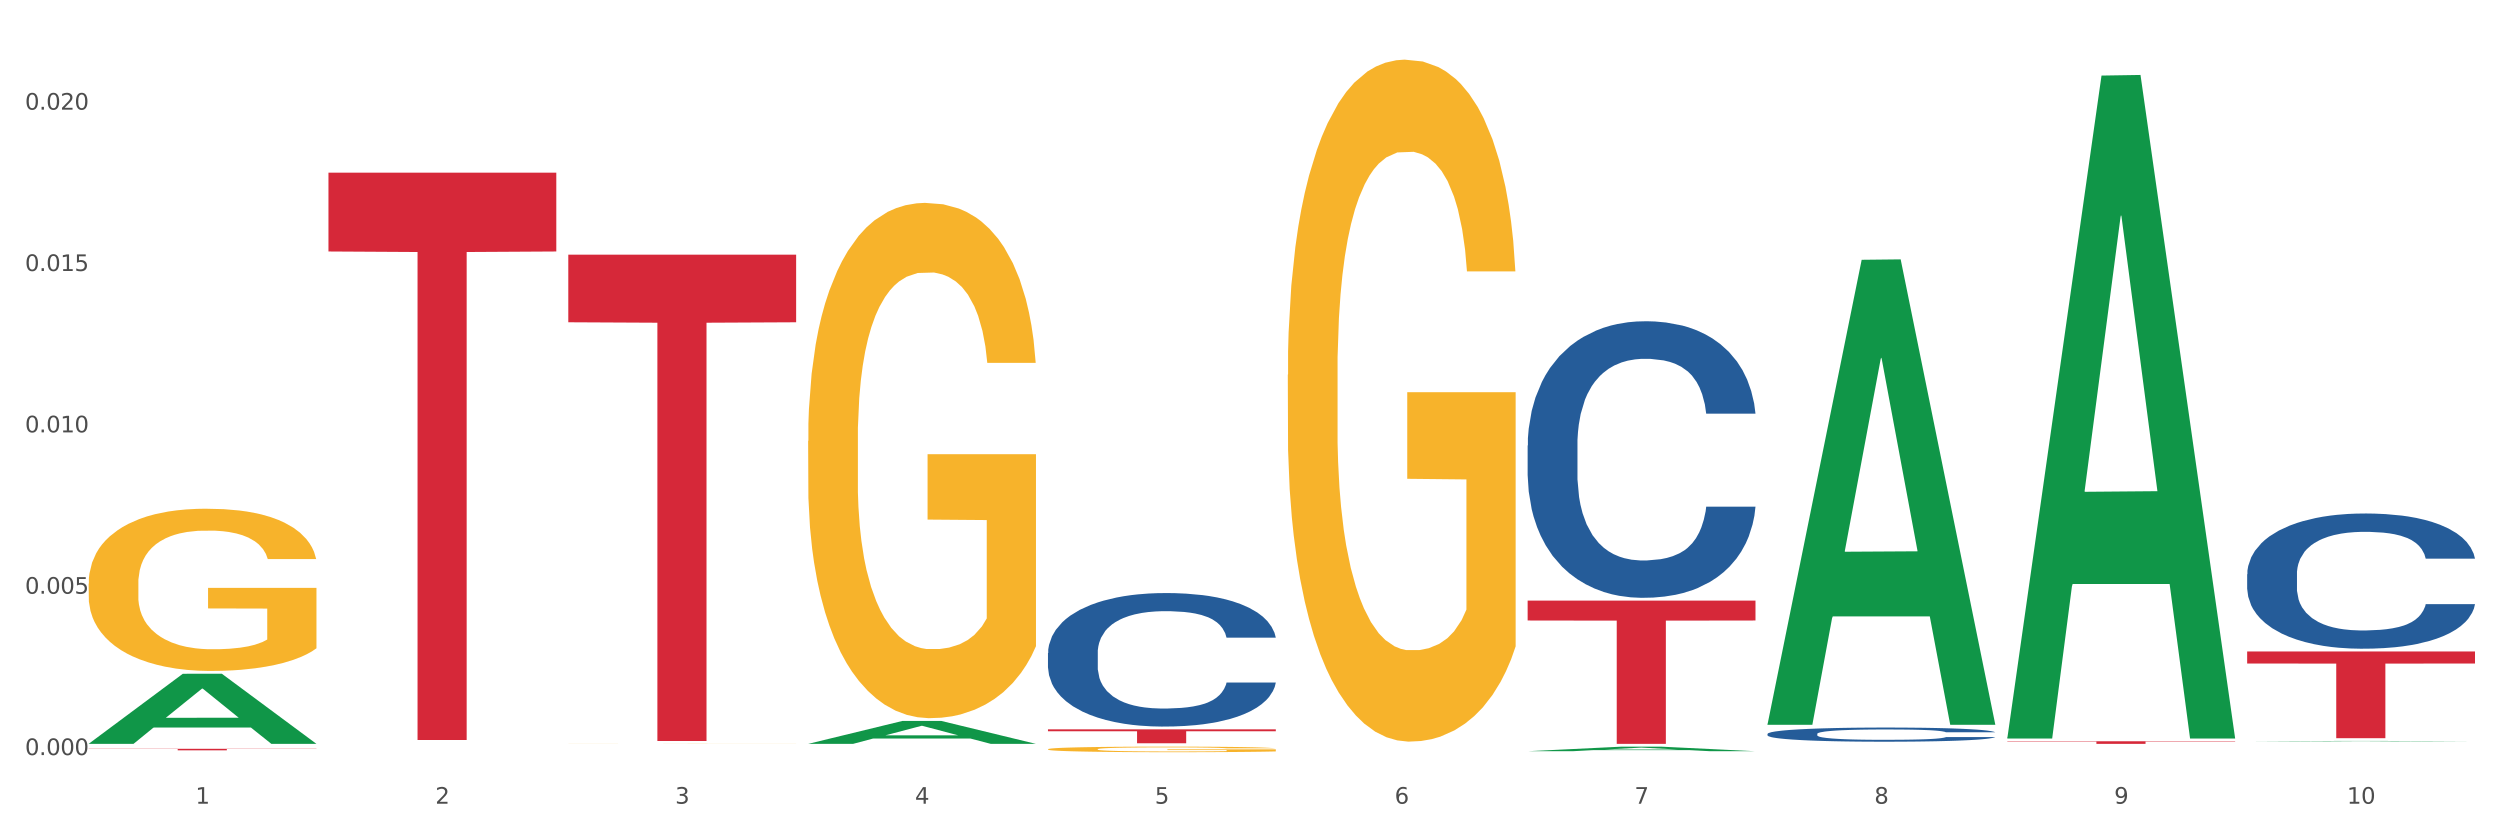
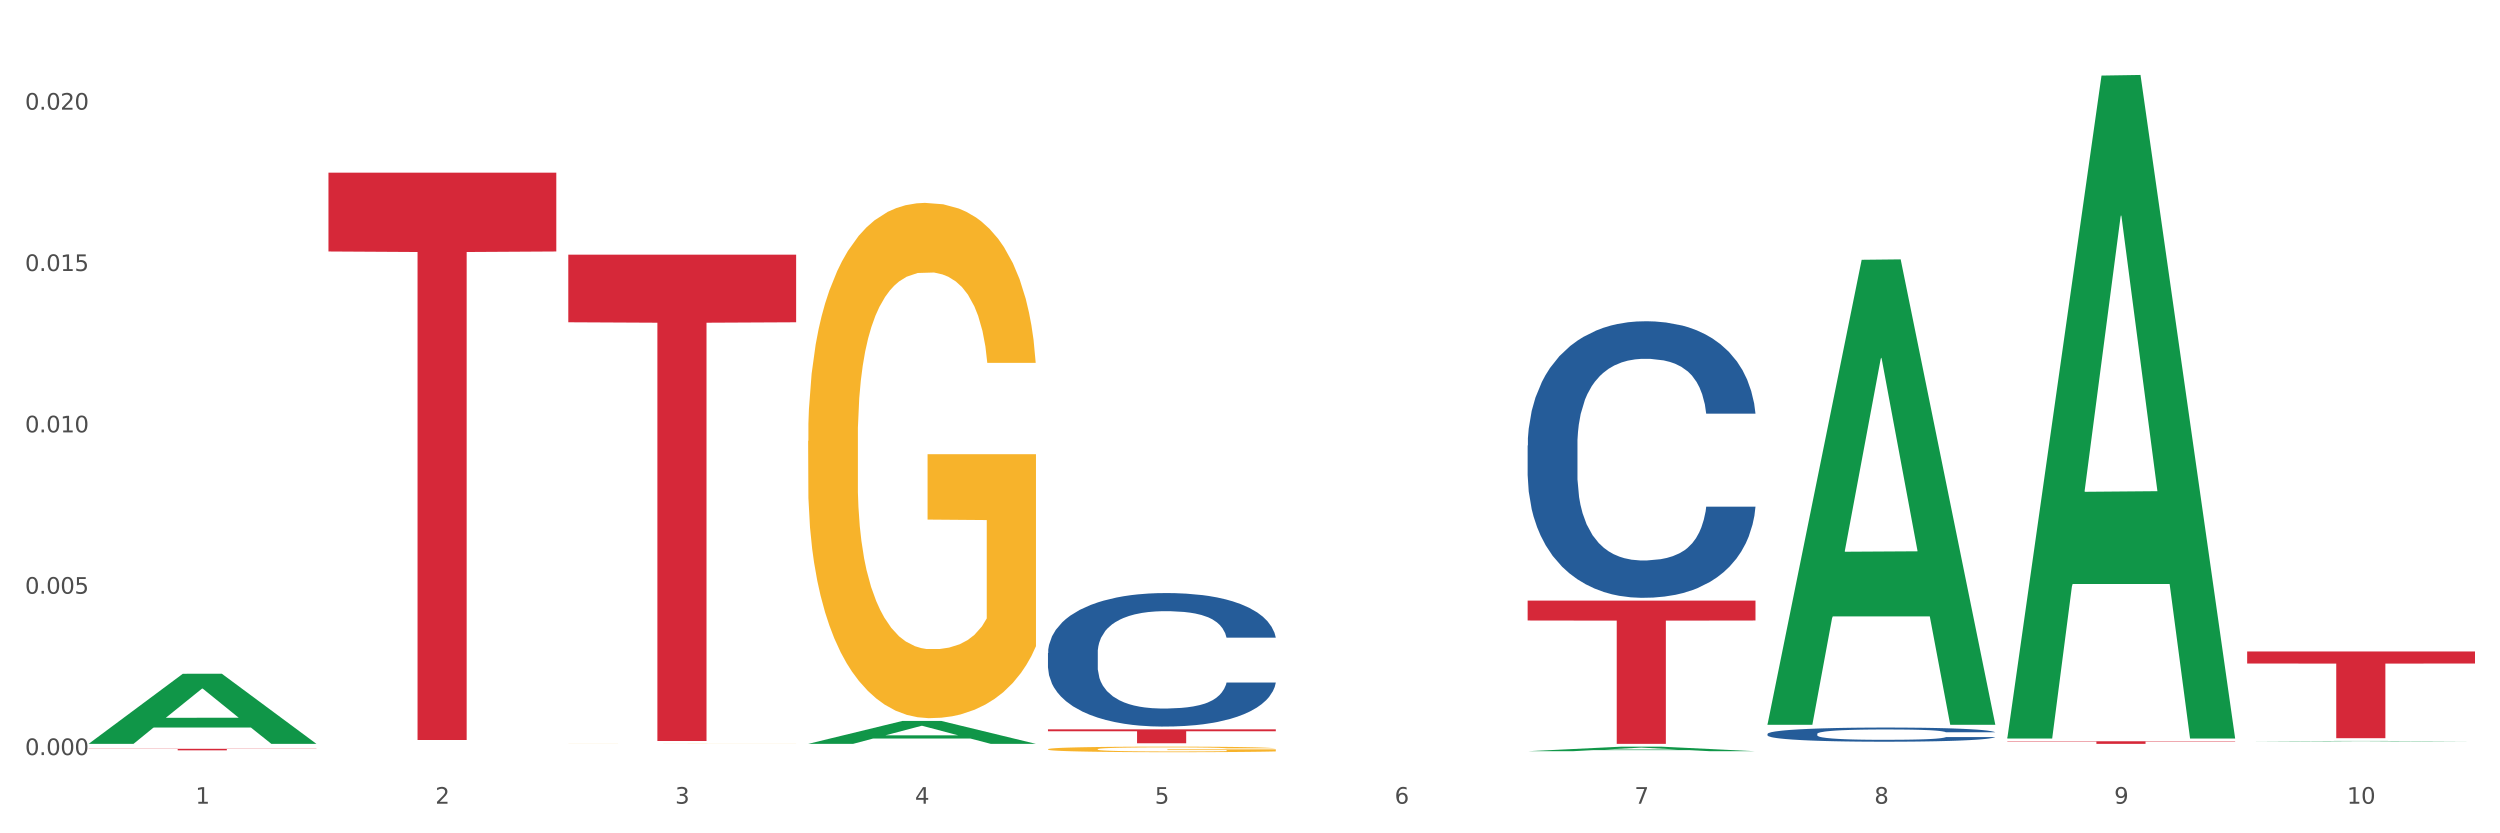
<svg xmlns="http://www.w3.org/2000/svg" xmlns:xlink="http://www.w3.org/1999/xlink" width="1080pt" height="360pt" viewBox="0 0 1080 360" version="1.1">
  <rect x="0" y="0" width="1080" height="360" fill="#333333" stroke="none" />
  <defs>
    <style type="text/css">*{stroke-linejoin: round; stroke-linecap: butt}</style>
  </defs>
  <g id="figure_1">
    <g id="patch_1">
      <path d="M 0 360  L 1080 360  L 1080 0  L 0 0  z " style="fill: #ffffff; stroke: #ffffff; stroke-linejoin: miter" />
    </g>
    <g id="axes_1">
      <g id="matplotlib.axis_1">
        <g id="xtick_1">
          <g id="text_1">
            <g style="fill: #4d4d4d" transform="translate(84.444 347.204) scale(0.096 -0.096)">
              <defs>
                <path id="DejaVuSans-31" d="M 794 531  L 1825 531  L 1825 4091  L 703 3866  L 703 4441  L 1819 4666  L 2450 4666  L 2450 531  L 3481 531  L 3481 0  L 794 0  L 794 531  z " transform="scale(0.016)" />
              </defs>
              <use xlink:href="#DejaVuSans-31" />
            </g>
          </g>
        </g>
        <g id="xtick_2">
          <g id="text_2">
            <g style="fill: #4d4d4d" transform="translate(188.053 347.204) scale(0.096 -0.096)">
              <defs>
                <path id="DejaVuSans-32" d="M 1228 531  L 3431 531  L 3431 0  L 469 0  L 469 531  Q 828 903 1448 1529  Q 2069 2156 2228 2338  Q 2531 2678 2651 2914  Q 2772 3150 2772 3378  Q 2772 3750 2511 3984  Q 2250 4219 1831 4219  Q 1534 4219 1204 4116  Q 875 4013 500 3803  L 500 4441  Q 881 4594 1212 4672  Q 1544 4750 1819 4750  Q 2544 4750 2975 4387  Q 3406 4025 3406 3419  Q 3406 3131 3298 2873  Q 3191 2616 2906 2266  Q 2828 2175 2409 1742  Q 1991 1309 1228 531  z " transform="scale(0.016)" />
              </defs>
              <use xlink:href="#DejaVuSans-32" />
            </g>
          </g>
        </g>
        <g id="xtick_3">
          <g id="text_3">
            <g style="fill: #4d4d4d" transform="translate(291.663 347.204) scale(0.096 -0.096)">
              <defs>
                <path id="DejaVuSans-33" d="M 2597 2516  Q 3050 2419 3304 2112  Q 3559 1806 3559 1356  Q 3559 666 3084 287  Q 2609 -91 1734 -91  Q 1441 -91 1130 -33  Q 819 25 488 141  L 488 750  Q 750 597 1062 519  Q 1375 441 1716 441  Q 2309 441 2620 675  Q 2931 909 2931 1356  Q 2931 1769 2642 2001  Q 2353 2234 1838 2234  L 1294 2234  L 1294 2753  L 1863 2753  Q 2328 2753 2575 2939  Q 2822 3125 2822 3475  Q 2822 3834 2567 4026  Q 2313 4219 1838 4219  Q 1578 4219 1281 4162  Q 984 4106 628 3988  L 628 4550  Q 988 4650 1302 4700  Q 1616 4750 1894 4750  Q 2613 4750 3031 4423  Q 3450 4097 3450 3541  Q 3450 3153 3228 2886  Q 3006 2619 2597 2516  z " transform="scale(0.016)" />
              </defs>
              <use xlink:href="#DejaVuSans-33" />
            </g>
          </g>
        </g>
        <g id="xtick_4">
          <g id="text_4">
            <g style="fill: #4d4d4d" transform="translate(395.273 347.204) scale(0.096 -0.096)">
              <defs>
                <path id="DejaVuSans-34" d="M 2419 4116  L 825 1625  L 2419 1625  L 2419 4116  z M 2253 4666  L 3047 4666  L 3047 1625  L 3713 1625  L 3713 1100  L 3047 1100  L 3047 0  L 2419 0  L 2419 1100  L 313 1100  L 313 1709  L 2253 4666  z " transform="scale(0.016)" />
              </defs>
              <use xlink:href="#DejaVuSans-34" />
            </g>
          </g>
        </g>
        <g id="xtick_5">
          <g id="text_5">
            <g style="fill: #4d4d4d" transform="translate(498.883 347.204) scale(0.096 -0.096)">
              <defs>
                <path id="DejaVuSans-35" d="M 691 4666  L 3169 4666  L 3169 4134  L 1269 4134  L 1269 2991  Q 1406 3038 1543 3061  Q 1681 3084 1819 3084  Q 2600 3084 3056 2656  Q 3513 2228 3513 1497  Q 3513 744 3044 326  Q 2575 -91 1722 -91  Q 1428 -91 1123 -41  Q 819 9 494 109  L 494 744  Q 775 591 1075 516  Q 1375 441 1709 441  Q 2250 441 2565 725  Q 2881 1009 2881 1497  Q 2881 1984 2565 2268  Q 2250 2553 1709 2553  Q 1456 2553 1204 2497  Q 953 2441 691 2322  L 691 4666  z " transform="scale(0.016)" />
              </defs>
              <use xlink:href="#DejaVuSans-35" />
            </g>
          </g>
        </g>
        <g id="xtick_6">
          <g id="text_6">
            <g style="fill: #4d4d4d" transform="translate(602.492 347.204) scale(0.096 -0.096)">
              <defs>
                <path id="DejaVuSans-36" d="M 2113 2584  Q 1688 2584 1439 2293  Q 1191 2003 1191 1497  Q 1191 994 1439 701  Q 1688 409 2113 409  Q 2538 409 2786 701  Q 3034 994 3034 1497  Q 3034 2003 2786 2293  Q 2538 2584 2113 2584  z M 3366 4563  L 3366 3988  Q 3128 4100 2886 4159  Q 2644 4219 2406 4219  Q 1781 4219 1451 3797  Q 1122 3375 1075 2522  Q 1259 2794 1537 2939  Q 1816 3084 2150 3084  Q 2853 3084 3261 2657  Q 3669 2231 3669 1497  Q 3669 778 3244 343  Q 2819 -91 2113 -91  Q 1303 -91 875 529  Q 447 1150 447 2328  Q 447 3434 972 4092  Q 1497 4750 2381 4750  Q 2619 4750 2861 4703  Q 3103 4656 3366 4563  z " transform="scale(0.016)" />
              </defs>
              <use xlink:href="#DejaVuSans-36" />
            </g>
          </g>
        </g>
        <g id="xtick_7">
          <g id="text_7">
            <g style="fill: #4d4d4d" transform="translate(706.102 347.204) scale(0.096 -0.096)">
              <defs>
                <path id="DejaVuSans-37" d="M 525 4666  L 3525 4666  L 3525 4397  L 1831 0  L 1172 0  L 2766 4134  L 525 4134  L 525 4666  z " transform="scale(0.016)" />
              </defs>
              <use xlink:href="#DejaVuSans-37" />
            </g>
          </g>
        </g>
        <g id="xtick_8">
          <g id="text_8">
            <g style="fill: #4d4d4d" transform="translate(809.712 347.204) scale(0.096 -0.096)">
              <defs>
                <path id="DejaVuSans-38" d="M 2034 2216  Q 1584 2216 1326 1975  Q 1069 1734 1069 1313  Q 1069 891 1326 650  Q 1584 409 2034 409  Q 2484 409 2743 651  Q 3003 894 3003 1313  Q 3003 1734 2745 1975  Q 2488 2216 2034 2216  z M 1403 2484  Q 997 2584 770 2862  Q 544 3141 544 3541  Q 544 4100 942 4425  Q 1341 4750 2034 4750  Q 2731 4750 3128 4425  Q 3525 4100 3525 3541  Q 3525 3141 3298 2862  Q 3072 2584 2669 2484  Q 3125 2378 3379 2068  Q 3634 1759 3634 1313  Q 3634 634 3220 271  Q 2806 -91 2034 -91  Q 1263 -91 848 271  Q 434 634 434 1313  Q 434 1759 690 2068  Q 947 2378 1403 2484  z M 1172 3481  Q 1172 3119 1398 2916  Q 1625 2713 2034 2713  Q 2441 2713 2670 2916  Q 2900 3119 2900 3481  Q 2900 3844 2670 4047  Q 2441 4250 2034 4250  Q 1625 4250 1398 4047  Q 1172 3844 1172 3481  z " transform="scale(0.016)" />
              </defs>
              <use xlink:href="#DejaVuSans-38" />
            </g>
          </g>
        </g>
        <g id="xtick_9">
          <g id="text_9">
            <g style="fill: #4d4d4d" transform="translate(913.322 347.204) scale(0.096 -0.096)">
              <defs>
                <path id="DejaVuSans-39" d="M 703 97  L 703 672  Q 941 559 1184 500  Q 1428 441 1663 441  Q 2288 441 2617 861  Q 2947 1281 2994 2138  Q 2813 1869 2534 1725  Q 2256 1581 1919 1581  Q 1219 1581 811 2004  Q 403 2428 403 3163  Q 403 3881 828 4315  Q 1253 4750 1959 4750  Q 2769 4750 3195 4129  Q 3622 3509 3622 2328  Q 3622 1225 3098 567  Q 2575 -91 1691 -91  Q 1453 -91 1209 -44  Q 966 3 703 97  z M 1959 2075  Q 2384 2075 2632 2365  Q 2881 2656 2881 3163  Q 2881 3666 2632 3958  Q 2384 4250 1959 4250  Q 1534 4250 1286 3958  Q 1038 3666 1038 3163  Q 1038 2656 1286 2365  Q 1534 2075 1959 2075  z " transform="scale(0.016)" />
              </defs>
              <use xlink:href="#DejaVuSans-39" />
            </g>
          </g>
        </g>
        <g id="xtick_10">
          <g id="text_10">
            <g style="fill: #4d4d4d" transform="translate(1013.877 347.204) scale(0.096 -0.096)">
              <defs>
                <path id="DejaVuSans-30" d="M 2034 4250  Q 1547 4250 1301 3770  Q 1056 3291 1056 2328  Q 1056 1369 1301 889  Q 1547 409 2034 409  Q 2525 409 2770 889  Q 3016 1369 3016 2328  Q 3016 3291 2770 3770  Q 2525 4250 2034 4250  z M 2034 4750  Q 2819 4750 3233 4129  Q 3647 3509 3647 2328  Q 3647 1150 3233 529  Q 2819 -91 2034 -91  Q 1250 -91 836 529  Q 422 1150 422 2328  Q 422 3509 836 4129  Q 1250 4750 2034 4750  z " transform="scale(0.016)" />
              </defs>
              <use xlink:href="#DejaVuSans-31" />
              <use xlink:href="#DejaVuSans-30" transform="translate(63.623 0)" />
            </g>
          </g>
        </g>
        <g id="xtick_11" />
        <g id="xtick_12" />
        <g id="xtick_13" />
        <g id="xtick_14" />
        <g id="xtick_15" />
        <g id="xtick_16" />
        <g id="xtick_17" />
        <g id="xtick_18" />
        <g id="xtick_19" />
      </g>
      <g id="matplotlib.axis_2">
        <g id="ytick_1">
          <g id="text_11">
            <g style="fill: #4d4d4d" transform="translate(10.8 326.195) scale(0.096 -0.096)">
              <defs>
                <path id="DejaVuSans-2e" d="M 684 794  L 1344 794  L 1344 0  L 684 0  L 684 794  z " transform="scale(0.016)" />
              </defs>
              <use xlink:href="#DejaVuSans-30" />
              <use xlink:href="#DejaVuSans-2e" transform="translate(63.623 0)" />
              <use xlink:href="#DejaVuSans-30" transform="translate(95.41 0)" />
              <use xlink:href="#DejaVuSans-30" transform="translate(159.033 0)" />
              <use xlink:href="#DejaVuSans-30" transform="translate(222.656 0)" />
            </g>
          </g>
        </g>
        <g id="ytick_2">
          <g id="text_12">
            <g style="fill: #4d4d4d" transform="translate(10.8 256.489) scale(0.096 -0.096)">
              <use xlink:href="#DejaVuSans-30" />
              <use xlink:href="#DejaVuSans-2e" transform="translate(63.623 0)" />
              <use xlink:href="#DejaVuSans-30" transform="translate(95.41 0)" />
              <use xlink:href="#DejaVuSans-30" transform="translate(159.033 0)" />
              <use xlink:href="#DejaVuSans-35" transform="translate(222.656 0)" />
            </g>
          </g>
        </g>
        <g id="ytick_3">
          <g id="text_13">
            <g style="fill: #4d4d4d" transform="translate(10.8 186.783) scale(0.096 -0.096)">
              <use xlink:href="#DejaVuSans-30" />
              <use xlink:href="#DejaVuSans-2e" transform="translate(63.623 0)" />
              <use xlink:href="#DejaVuSans-30" transform="translate(95.41 0)" />
              <use xlink:href="#DejaVuSans-31" transform="translate(159.033 0)" />
              <use xlink:href="#DejaVuSans-30" transform="translate(222.656 0)" />
            </g>
          </g>
        </g>
        <g id="ytick_4">
          <g id="text_14">
            <g style="fill: #4d4d4d" transform="translate(10.8 117.077) scale(0.096 -0.096)">
              <use xlink:href="#DejaVuSans-30" />
              <use xlink:href="#DejaVuSans-2e" transform="translate(63.623 0)" />
              <use xlink:href="#DejaVuSans-30" transform="translate(95.41 0)" />
              <use xlink:href="#DejaVuSans-31" transform="translate(159.033 0)" />
              <use xlink:href="#DejaVuSans-35" transform="translate(222.656 0)" />
            </g>
          </g>
        </g>
        <g id="ytick_5">
          <g id="text_15">
            <g style="fill: #4d4d4d" transform="translate(10.8 47.372) scale(0.096 -0.096)">
              <use xlink:href="#DejaVuSans-30" />
              <use xlink:href="#DejaVuSans-2e" transform="translate(63.623 0)" />
              <use xlink:href="#DejaVuSans-30" transform="translate(95.41 0)" />
              <use xlink:href="#DejaVuSans-32" transform="translate(159.033 0)" />
              <use xlink:href="#DejaVuSans-30" transform="translate(222.656 0)" />
            </g>
          </g>
        </g>
        <g id="ytick_6" />
        <g id="ytick_7" />
        <g id="ytick_8" />
        <g id="ytick_9" />
      </g>
      <g id="PolyCollection_1">
        <path d="M 38.283 321.303  L 38.384 321.275  L 78.974 291.07  L 95.818 291.042  L 136.712 321.36  L 117.229 321.36  L 108.401 314.3  L 66.493 314.3  L 66.188 314.414  L 57.664 321.36  L 38.283 321.36  L 38.283 321.303  L 71.769 310.087  L 103.125 310.059  L 87.599 297.504  L 87.396 297.447  L 87.193 297.533  L 71.668 310.059  L 71.769 310.087  L 38.283 321.303  z " clip-path="url(#p8be20bdc0a)" style="fill: #109648" />
        <path d="M 141.893 74.579  L 240.322 74.579  L 240.322 108.641  L 201.603 108.871  L 201.603 319.69  L 180.378 319.69  L 180.378 108.871  L 141.893 108.641  L 141.893 74.809  L 141.893 74.579  z " clip-path="url(#p8be20bdc0a)" style="fill: #d62839" />
        <path d="M 38.283 323.472  L 136.712 323.472  L 136.712 323.566  L 97.994 323.566  L 97.994 324.149  L 76.768 324.149  L 76.768 323.566  L 38.283 323.566  L 38.283 323.472  L 38.283 323.472  z " clip-path="url(#p8be20bdc0a)" style="fill: #d62839" />
        <path d="M 659.941 259.452  L 758.371 259.452  L 758.371 268.055  L 719.652 268.114  L 719.652 321.36  L 698.427 321.36  L 698.427 268.114  L 659.941 268.055  L 659.941 259.51  L 659.941 259.452  z " clip-path="url(#p8be20bdc0a)" style="fill: #d62839" />
        <path d="M 867.161 320.238  L 965.59 320.238  L 965.59 320.394  L 926.872 320.395  L 926.872 321.36  L 905.646 321.36  L 905.646 320.395  L 867.161 320.394  L 867.161 320.239  L 867.161 320.238  z " clip-path="url(#p8be20bdc0a)" style="fill: #d62839" />
        <path d="M 970.771 281.436  L 1069.2 281.436  L 1069.2 286.641  L 1030.481 286.676  L 1030.481 318.892  L 1009.256 318.892  L 1009.256 286.676  L 970.771 286.641  L 970.771 281.471  L 970.771 281.436  z " clip-path="url(#p8be20bdc0a)" style="fill: #d62839" />
-         <path d="M 556.332 161.908  L 556.448 161.639  L 556.448 151.952  L 556.68 143.611  L 557.842 123.431  L 559.586 106.749  L 560.864 97.87  L 562.142 90.605  L 563.653 83.34  L 565.512 75.806  L 568.882 64.774  L 570.974 59.124  L 573.531 53.204  L 578.179 44.594  L 581.549 39.751  L 585.035 35.715  L 590.73 30.872  L 594.448 28.719  L 598.4 27.105  L 603.164 26.029  L 606.767 25.759  L 614.669 26.567  L 621.409 28.988  L 624.663 30.872  L 628.846 34.101  L 631.054 36.253  L 634.657 40.558  L 638.375 46.209  L 640.932 51.052  L 644.767 60.2  L 647.672 69.348  L 650.345 80.649  L 651.74 88.452  L 652.785 95.717  L 653.715 104.058  L 654.645 117.242  L 633.727 117.242  L 632.914 107.825  L 631.635 98.946  L 629.776 90.336  L 628.149 84.954  L 625.36 78.228  L 622.803 73.923  L 620.131 70.694  L 616.877 68.003  L 614.32 66.658  L 610.718 65.581  L 603.629 65.851  L 598.864 68.003  L 595.61 70.694  L 593.519 73.115  L 591.659 75.806  L 589.568 79.573  L 587.127 85.223  L 585.384 90.336  L 583.641 96.793  L 582.246 103.251  L 580.968 110.785  L 579.922 118.857  L 579.109 127.198  L 578.412 137.422  L 577.83 154.374  L 577.83 191.236  L 578.063 199.577  L 578.644 210.609  L 579.341 218.95  L 580.503 228.905  L 581.549 235.632  L 583.525 245.319  L 585.733 253.391  L 587.476 258.503  L 589.219 262.808  L 592.24 268.727  L 595.61 273.571  L 598.516 276.53  L 602.467 279.221  L 605.14 280.297  L 607.464 280.835  L 613.158 280.835  L 617.225 280.028  L 621.758 278.145  L 625.244 275.723  L 628.149 272.763  L 631.403 267.92  L 633.495 263.346  L 633.495 207.111  L 607.929 206.842  L 607.929 169.442  L 654.761 169.442  L 654.761 279.221  L 652.785 284.871  L 650.577 289.984  L 648.253 294.558  L 644.767 300.208  L 640.583 305.59  L 636.865 309.357  L 632.914 312.585  L 628.265 315.545  L 622.222 318.236  L 618.504 319.312  L 613.855 320.119  L 608.394 320.388  L 603.629 319.85  L 598.981 318.505  L 594.1 316.083  L 589.335 312.585  L 585.733 309.088  L 582.13 304.782  L 578.295 299.132  L 575.274 293.751  L 572.95 288.907  L 570.393 282.719  L 567.604 274.647  L 565.512 267.382  L 563.653 259.848  L 561.677 250.162  L 560.283 241.821  L 558.888 231.327  L 558.075 223.524  L 557.145 211.416  L 556.448 194.465  L 556.332 161.908  z " clip-path="url(#p8be20bdc0a)" style="fill: #f7b32b" />
        <path d="M 452.722 323.657  L 452.838 323.655  L 452.838 323.576  L 453.071 323.508  L 454.233 323.344  L 455.976 323.208  L 457.254 323.135  L 458.532 323.076  L 460.043 323.017  L 461.903 322.955  L 465.273 322.866  L 467.364 322.819  L 469.921 322.771  L 474.569 322.701  L 477.939 322.662  L 481.426 322.629  L 487.12 322.589  L 490.839 322.572  L 494.79 322.558  L 499.554 322.55  L 503.157 322.547  L 511.059 322.554  L 517.799 322.574  L 521.053 322.589  L 525.237 322.615  L 527.445 322.633  L 531.047 322.668  L 534.766 322.714  L 537.322 322.754  L 541.157 322.828  L 544.062 322.903  L 546.735 322.995  L 548.13 323.059  L 549.176 323.118  L 550.105 323.186  L 551.035 323.293  L 530.117 323.293  L 529.304 323.217  L 528.026 323.144  L 526.166 323.074  L 524.539 323.03  L 521.75 322.975  L 519.194 322.94  L 516.521 322.914  L 513.267 322.892  L 510.71 322.881  L 507.108 322.872  L 500.019 322.874  L 495.255 322.892  L 492.001 322.914  L 489.909 322.934  L 488.05 322.955  L 485.958 322.986  L 483.517 323.032  L 481.774 323.074  L 480.031 323.127  L 478.637 323.179  L 477.358 323.241  L 476.312 323.306  L 475.499 323.374  L 474.802 323.458  L 474.221 323.596  L 474.221 323.897  L 474.453 323.965  L 475.034 324.054  L 475.731 324.122  L 476.894 324.204  L 477.939 324.259  L 479.915 324.337  L 482.123 324.403  L 483.866 324.445  L 485.609 324.48  L 488.631 324.528  L 492.001 324.568  L 494.906 324.592  L 498.857 324.614  L 501.53 324.623  L 503.854 324.627  L 509.548 324.627  L 513.616 324.62  L 518.148 324.605  L 521.634 324.585  L 524.539 324.561  L 527.793 324.522  L 529.885 324.484  L 529.885 324.026  L 504.319 324.024  L 504.319 323.719  L 551.151 323.719  L 551.151 324.614  L 549.176 324.66  L 546.968 324.702  L 544.644 324.739  L 541.157 324.785  L 536.974 324.829  L 533.255 324.86  L 529.304 324.886  L 524.656 324.91  L 518.613 324.932  L 514.894 324.941  L 510.246 324.947  L 504.784 324.95  L 500.019 324.945  L 495.371 324.934  L 490.49 324.914  L 485.725 324.886  L 482.123 324.857  L 478.52 324.822  L 474.686 324.776  L 471.664 324.732  L 469.34 324.693  L 466.783 324.642  L 463.994 324.577  L 461.903 324.517  L 460.043 324.456  L 458.068 324.377  L 456.673 324.309  L 455.279 324.223  L 454.465 324.16  L 453.535 324.061  L 452.838 323.923  L 452.722 323.657  z " clip-path="url(#p8be20bdc0a)" style="fill: #f7b32b" />
        <path d="M 349.112 190.511  L 349.228 190.308  L 349.228 182.989  L 349.461 176.687  L 350.623 161.439  L 352.366 148.834  L 353.644 142.125  L 354.923 136.636  L 356.433 131.146  L 358.293 125.454  L 361.663 117.118  L 363.755 112.849  L 366.311 108.376  L 370.96 101.871  L 374.33 98.211  L 377.816 95.162  L 383.51 91.502  L 387.229 89.876  L 391.18 88.656  L 395.945 87.843  L 399.547 87.639  L 407.449 88.249  L 414.189 90.079  L 417.443 91.502  L 421.627 93.942  L 423.835 95.568  L 427.437 98.821  L 431.156 103.09  L 433.713 106.75  L 437.548 113.662  L 440.453 120.575  L 443.126 129.113  L 444.52 135.009  L 445.566 140.498  L 446.496 146.801  L 447.425 156.763  L 426.508 156.763  L 425.694 149.647  L 424.416 142.938  L 422.557 136.432  L 420.93 132.366  L 418.141 127.284  L 415.584 124.031  L 412.911 121.591  L 409.657 119.558  L 407.101 118.542  L 403.498 117.728  L 396.409 117.932  L 391.645 119.558  L 388.391 121.591  L 386.299 123.421  L 384.44 125.454  L 382.348 128.3  L 379.908 132.57  L 378.165 136.432  L 376.421 141.312  L 375.027 146.191  L 373.749 151.884  L 372.703 157.983  L 371.889 164.285  L 371.192 172.011  L 370.611 184.819  L 370.611 212.672  L 370.843 218.974  L 371.424 227.31  L 372.122 233.612  L 373.284 241.134  L 374.33 246.217  L 376.305 253.536  L 378.513 259.635  L 380.256 263.498  L 381.999 266.751  L 385.021 271.223  L 388.391 274.883  L 391.296 277.119  L 395.247 279.152  L 397.92 279.965  L 400.244 280.372  L 405.939 280.372  L 410.006 279.762  L 414.538 278.339  L 418.024 276.509  L 420.93 274.273  L 424.183 270.613  L 426.275 267.157  L 426.275 224.667  L 400.709 224.463  L 400.709 196.204  L 447.542 196.204  L 447.542 279.152  L 445.566 283.422  L 443.358 287.284  L 441.034 290.741  L 437.548 295.01  L 433.364 299.076  L 429.645 301.922  L 425.694 304.362  L 421.046 306.598  L 415.003 308.631  L 411.284 309.445  L 406.636 310.055  L 401.174 310.258  L 396.409 309.851  L 391.761 308.835  L 386.88 307.005  L 382.116 304.362  L 378.513 301.719  L 374.911 298.466  L 371.076 294.197  L 368.054 290.131  L 365.73 286.471  L 363.174 281.795  L 360.385 275.696  L 358.293 270.207  L 356.433 264.514  L 354.458 257.195  L 353.063 250.893  L 351.669 242.964  L 350.855 237.068  L 349.926 227.919  L 349.228 215.111  L 349.112 190.511  z " clip-path="url(#p8be20bdc0a)" style="fill: #f7b32b" />
        <path d="M 245.502 321.332  L 245.619 321.332  L 245.619 321.33  L 245.851 321.328  L 247.013 321.325  L 248.756 321.322  L 250.035 321.32  L 251.313 321.319  L 252.824 321.317  L 254.683 321.316  L 258.053 321.314  L 260.145 321.313  L 262.701 321.312  L 267.35 321.31  L 270.72 321.31  L 274.206 321.309  L 279.9 321.308  L 283.619 321.308  L 287.57 321.307  L 292.335 321.307  L 295.937 321.307  L 303.84 321.307  L 310.58 321.308  L 313.834 321.308  L 318.017 321.309  L 320.225 321.309  L 323.828 321.31  L 327.546 321.311  L 330.103 321.312  L 333.938 321.313  L 336.843 321.315  L 339.516 321.317  L 340.91 321.318  L 341.956 321.32  L 342.886 321.321  L 343.816 321.324  L 322.898 321.324  L 322.084 321.322  L 320.806 321.32  L 318.947 321.319  L 317.32 321.318  L 314.531 321.317  L 311.974 321.316  L 309.301 321.315  L 306.048 321.315  L 303.491 321.314  L 299.888 321.314  L 292.8 321.314  L 288.035 321.315  L 284.781 321.315  L 282.689 321.316  L 280.83 321.316  L 278.738 321.317  L 276.298 321.318  L 274.555 321.319  L 272.812 321.32  L 271.417 321.321  L 270.139 321.322  L 269.093 321.324  L 268.28 321.325  L 267.582 321.327  L 267.001 321.33  L 267.001 321.337  L 267.234 321.338  L 267.815 321.34  L 268.512 321.342  L 269.674 321.344  L 270.72 321.345  L 272.695 321.347  L 274.903 321.348  L 276.647 321.349  L 278.39 321.35  L 281.411 321.351  L 284.781 321.352  L 287.686 321.352  L 291.638 321.353  L 294.31 321.353  L 296.635 321.353  L 302.329 321.353  L 306.396 321.353  L 310.928 321.353  L 314.415 321.352  L 317.32 321.352  L 320.574 321.351  L 322.665 321.35  L 322.665 321.34  L 297.099 321.34  L 297.099 321.333  L 343.932 321.333  L 343.932 321.353  L 341.956 321.354  L 339.748 321.355  L 337.424 321.356  L 333.938 321.357  L 329.754 321.358  L 326.036 321.358  L 322.084 321.359  L 317.436 321.359  L 311.393 321.36  L 307.674 321.36  L 303.026 321.36  L 297.564 321.36  L 292.8 321.36  L 288.151 321.36  L 283.271 321.36  L 278.506 321.359  L 274.903 321.358  L 271.301 321.357  L 267.466 321.356  L 264.445 321.355  L 262.12 321.355  L 259.564 321.354  L 256.775 321.352  L 254.683 321.351  L 252.824 321.349  L 250.848 321.348  L 249.454 321.346  L 248.059 321.344  L 247.246 321.343  L 246.316 321.341  L 245.619 321.338  L 245.502 321.332  z " clip-path="url(#p8be20bdc0a)" style="fill: #f7b32b" />
        <path d="M 245.502 110.025  L 343.932 110.025  L 343.932 139.221  L 305.213 139.418  L 305.213 320.12  L 283.988 320.12  L 283.988 139.418  L 245.502 139.221  L 245.502 110.222  L 245.502 110.025  z " clip-path="url(#p8be20bdc0a)" style="fill: #d62839" />
-         <path d="M 38.283 252.153  L 38.399 252.089  L 38.399 249.784  L 38.632 247.8  L 39.794 242.999  L 41.537 239.03  L 42.815 236.918  L 44.093 235.19  L 45.604 233.462  L 47.464 231.669  L 50.834 229.045  L 52.925 227.701  L 55.482 226.292  L 60.13 224.244  L 63.5 223.092  L 66.987 222.132  L 72.681 220.979  L 76.4 220.467  L 80.351 220.083  L 85.115 219.827  L 88.718 219.763  L 96.62 219.955  L 103.36 220.531  L 106.614 220.979  L 110.798 221.748  L 113.006 222.26  L 116.608 223.284  L 120.327 224.628  L 122.883 225.78  L 126.718 227.957  L 129.623 230.133  L 132.296 232.821  L 133.691 234.678  L 134.737 236.406  L 135.666 238.39  L 136.596 241.527  L 115.678 241.527  L 114.865 239.286  L 113.587 237.174  L 111.727 235.126  L 110.1 233.846  L 107.311 232.245  L 104.755 231.221  L 102.082 230.453  L 98.828 229.813  L 96.271 229.493  L 92.669 229.237  L 85.58 229.301  L 80.816 229.813  L 77.562 230.453  L 75.47 231.029  L 73.611 231.669  L 71.519 232.565  L 69.078 233.91  L 67.335 235.126  L 65.592 236.662  L 64.198 238.198  L 62.919 239.991  L 61.873 241.911  L 61.06 243.895  L 60.363 246.328  L 59.782 250.36  L 59.782 259.13  L 60.014 261.114  L 60.595 263.738  L 61.292 265.723  L 62.455 268.091  L 63.5 269.691  L 65.476 271.996  L 67.684 273.916  L 69.427 275.132  L 71.17 276.157  L 74.192 277.565  L 77.562 278.717  L 80.467 279.421  L 84.418 280.061  L 87.091 280.317  L 89.415 280.445  L 95.109 280.445  L 99.177 280.253  L 103.709 279.805  L 107.195 279.229  L 110.1 278.525  L 113.354 277.373  L 115.446 276.285  L 115.446 262.906  L 89.88 262.842  L 89.88 253.945  L 136.712 253.945  L 136.712 280.061  L 134.737 281.405  L 132.529 282.622  L 130.205 283.71  L 126.718 285.054  L 122.535 286.334  L 118.816 287.23  L 114.865 287.998  L 110.217 288.703  L 104.174 289.343  L 100.455 289.599  L 95.807 289.791  L 90.345 289.855  L 85.58 289.727  L 80.932 289.407  L 76.051 288.831  L 71.286 287.998  L 67.684 287.166  L 64.081 286.142  L 60.247 284.798  L 57.225 283.518  L 54.901 282.366  L 52.344 280.893  L 49.555 278.973  L 47.464 277.245  L 45.604 275.452  L 43.629 273.148  L 42.234 271.164  L 40.84 268.667  L 40.026 266.811  L 39.096 263.931  L 38.399 259.898  L 38.283 252.153  z " clip-path="url(#p8be20bdc0a)" style="fill: #f7b32b" />
        <path d="M 452.722 282.115  L 452.838 282.062  L 452.838 280.587  L 453.187 278.585  L 454.467 274.897  L 456.096 272.105  L 458.888 268.839  L 460.401 267.47  L 462.379 265.942  L 466.451 263.466  L 471.105 261.359  L 474.362 260.2  L 476.806 259.462  L 482.274 258.145  L 485.415 257.566  L 488.673 257.092  L 491.465 256.776  L 496.119 256.407  L 499.842 256.249  L 504.147 256.196  L 507.754 256.249  L 512.524 256.459  L 519.505 257.092  L 522.181 257.46  L 525.788 258.093  L 529.511 258.935  L 532.536 259.778  L 536.026 260.99  L 539.633 262.57  L 543.123 264.572  L 545.567 266.416  L 547.545 268.365  L 549.29 270.736  L 550.57 273.317  L 551.151 275.477  L 529.86 275.477  L 529.278 273.528  L 528.115 271.421  L 526.951 269.998  L 525.671 268.839  L 523.693 267.522  L 521.948 266.679  L 519.04 265.678  L 516.364 265.046  L 514.153 264.678  L 511.477 264.361  L 505.776 264.045  L 501.704 264.045  L 499.144 264.151  L 496.003 264.414  L 493.327 264.783  L 490.186 265.415  L 487.742 266.1  L 485.299 266.995  L 483.903 267.628  L 481.809 268.787  L 480.412 269.735  L 478.551 271.368  L 477.504 272.527  L 475.642 275.53  L 474.828 277.742  L 474.479 279.27  L 474.246 280.956  L 474.246 289.174  L 474.944 292.861  L 475.526 294.442  L 476.457 296.233  L 478.202 298.551  L 480.762 300.816  L 483.438 302.449  L 485.648 303.45  L 487.742 304.187  L 489.837 304.767  L 492.396 305.294  L 494.49 305.61  L 497.632 305.926  L 501.355 306.084  L 504.264 306.084  L 510.197 305.821  L 512.873 305.557  L 515.433 305.188  L 518.225 304.609  L 520.436 303.977  L 521.716 303.503  L 523.81 302.502  L 525.439 301.448  L 526.835 300.236  L 527.766 299.183  L 528.813 297.602  L 529.627 295.811  L 529.86 294.863  L 551.151 294.863  L 550.686 296.76  L 549.871 298.603  L 548.243 301.079  L 546.963 302.502  L 544.985 304.24  L 542.891 305.715  L 539.982 307.348  L 537.306 308.56  L 534.514 309.614  L 531.489 310.562  L 526.02 311.879  L 524.042 312.247  L 519.854 312.88  L 516.596 313.248  L 511.826 313.617  L 506.94 313.828  L 501.82 313.881  L 497.283 313.775  L 492.28 313.459  L 489.138 313.143  L 485.648 312.669  L 481.576 311.931  L 477.737 311.036  L 474.13 309.982  L 470.756 308.771  L 467.614 307.401  L 463.542 305.136  L 460.517 302.923  L 458.307 300.869  L 456.794 299.13  L 455.282 296.918  L 454.467 295.39  L 453.187 291.702  L 452.722 288.278  L 452.722 282.115  z " clip-path="url(#p8be20bdc0a)" style="fill: #255c99" />
        <path d="M 659.941 192.463  L 660.058 192.354  L 660.058 189.299  L 660.407 185.152  L 661.687 177.513  L 663.316 171.73  L 666.108 164.964  L 667.62 162.127  L 669.598 158.962  L 673.67 153.833  L 678.324 149.468  L 681.582 147.067  L 684.025 145.54  L 689.494 142.812  L 692.635 141.611  L 695.893 140.629  L 698.685 139.974  L 703.339 139.211  L 707.062 138.883  L 711.367 138.774  L 714.973 138.883  L 719.744 139.32  L 726.724 140.629  L 729.4 141.393  L 733.007 142.703  L 736.73 144.449  L 739.755 146.194  L 743.246 148.704  L 746.852 151.978  L 750.343 156.125  L 752.786 159.944  L 754.764 163.982  L 756.509 168.892  L 757.789 174.239  L 758.371 178.714  L 737.079 178.714  L 736.498 174.676  L 735.334 170.311  L 734.171 167.365  L 732.891 164.964  L 730.913 162.236  L 729.168 160.49  L 726.259 158.416  L 723.583 157.107  L 721.373 156.343  L 718.697 155.688  L 712.996 155.034  L 708.923 155.034  L 706.364 155.252  L 703.222 155.797  L 700.546 156.561  L 697.405 157.871  L 694.962 159.289  L 692.519 161.145  L 691.122 162.454  L 689.028 164.855  L 687.632 166.819  L 685.77 170.202  L 684.723 172.603  L 682.862 178.823  L 682.047 183.406  L 681.698 186.57  L 681.466 190.062  L 681.466 207.086  L 682.164 214.725  L 682.745 217.998  L 683.676 221.708  L 685.421 226.51  L 687.981 231.202  L 690.657 234.585  L 692.868 236.658  L 694.962 238.186  L 697.056 239.387  L 699.616 240.478  L 701.71 241.133  L 704.851 241.787  L 708.574 242.115  L 711.483 242.115  L 717.417 241.569  L 720.093 241.023  L 722.652 240.26  L 725.445 239.059  L 727.655 237.75  L 728.935 236.768  L 731.029 234.694  L 732.658 232.512  L 734.054 230.002  L 734.985 227.819  L 736.032 224.546  L 736.847 220.835  L 737.079 218.871  L 758.371 218.871  L 757.905 222.8  L 757.091 226.619  L 755.462 231.748  L 754.182 234.694  L 752.204 238.295  L 750.11 241.351  L 747.201 244.734  L 744.526 247.244  L 741.733 249.426  L 738.708 251.39  L 733.24 254.118  L 731.262 254.882  L 727.074 256.192  L 723.816 256.956  L 719.046 257.719  L 714.159 258.156  L 709.04 258.265  L 704.502 258.047  L 699.499 257.392  L 696.358 256.737  L 692.868 255.755  L 688.795 254.227  L 684.956 252.372  L 681.349 250.19  L 677.975 247.68  L 674.834 244.843  L 670.762 240.15  L 667.737 235.567  L 665.526 231.311  L 664.014 227.71  L 662.501 223.127  L 661.687 219.962  L 660.407 212.324  L 659.941 205.231  L 659.941 192.463  z " clip-path="url(#p8be20bdc0a)" style="fill: #255c99" />
        <path d="M 763.551 317.052  L 763.668 317.047  L 763.668 316.89  L 764.017 316.678  L 765.296 316.287  L 766.925 315.99  L 769.718 315.644  L 771.23 315.498  L 773.208 315.336  L 777.28 315.074  L 781.934 314.85  L 785.192 314.727  L 787.635 314.649  L 793.103 314.509  L 796.245 314.448  L 799.502 314.397  L 802.295 314.364  L 806.949 314.325  L 810.672 314.308  L 814.976 314.302  L 818.583 314.308  L 823.353 314.33  L 830.334 314.397  L 833.01 314.437  L 836.617 314.504  L 840.34 314.593  L 843.365 314.682  L 846.855 314.811  L 850.462 314.979  L 853.953 315.191  L 856.396 315.387  L 858.374 315.594  L 860.119 315.845  L 861.399 316.119  L 861.981 316.348  L 840.689 316.348  L 840.107 316.141  L 838.944 315.918  L 837.78 315.767  L 836.501 315.644  L 834.523 315.504  L 832.777 315.415  L 829.869 315.308  L 827.193 315.241  L 824.982 315.202  L 822.306 315.169  L 816.605 315.135  L 812.533 315.135  L 809.974 315.146  L 806.832 315.174  L 804.156 315.213  L 801.015 315.281  L 798.572 315.353  L 796.128 315.448  L 794.732 315.515  L 792.638 315.638  L 791.242 315.739  L 789.38 315.912  L 788.333 316.035  L 786.472 316.354  L 785.657 316.588  L 785.308 316.75  L 785.075 316.929  L 785.075 317.801  L 785.773 318.193  L 786.355 318.36  L 787.286 318.55  L 789.031 318.796  L 791.591 319.037  L 794.267 319.21  L 796.477 319.316  L 798.572 319.394  L 800.666 319.456  L 803.225 319.512  L 805.32 319.545  L 808.461 319.579  L 812.184 319.595  L 815.093 319.595  L 821.026 319.567  L 823.702 319.54  L 826.262 319.5  L 829.054 319.439  L 831.265 319.372  L 832.545 319.322  L 834.639 319.215  L 836.268 319.104  L 837.664 318.975  L 838.595 318.863  L 839.642 318.696  L 840.456 318.506  L 840.689 318.405  L 861.981 318.405  L 861.515 318.606  L 860.701 318.802  L 859.072 319.064  L 857.792 319.215  L 855.814 319.4  L 853.72 319.556  L 850.811 319.73  L 848.135 319.858  L 845.343 319.97  L 842.318 320.071  L 836.85 320.21  L 834.872 320.249  L 830.683 320.316  L 827.426 320.356  L 822.655 320.395  L 817.769 320.417  L 812.65 320.423  L 808.112 320.411  L 803.109 320.378  L 799.968 320.344  L 796.477 320.294  L 792.405 320.216  L 788.566 320.121  L 784.959 320.009  L 781.585 319.88  L 778.444 319.735  L 774.371 319.495  L 771.346 319.26  L 769.136 319.042  L 767.623 318.858  L 766.111 318.623  L 765.296 318.461  L 764.017 318.07  L 763.551 317.706  L 763.551 317.052  z " clip-path="url(#p8be20bdc0a)" style="fill: #255c99" />
        <path d="M 970.771 320.322  L 970.872 320.321  L 1011.462 320.079  L 1028.306 320.079  L 1069.2 320.322  L 1049.717 320.322  L 1040.889 320.265  L 998.98 320.265  L 998.676 320.266  L 990.152 320.322  L 970.771 320.322  L 970.771 320.322  L 1004.257 320.232  L 1035.612 320.231  L 1020.087 320.131  L 1019.884 320.13  L 1019.681 320.131  L 1004.156 320.231  L 1004.257 320.232  L 970.771 320.322  z " clip-path="url(#p8be20bdc0a)" style="fill: #109648" />
        <path d="M 867.161 318.513  L 867.262 318.244  L 907.852 32.647  L 924.696 32.378  L 965.59 319.051  L 946.107 319.051  L 937.279 252.295  L 895.371 252.295  L 895.066 253.372  L 886.542 319.051  L 867.161 319.051  L 867.161 318.513  L 900.647 212.457  L 932.003 212.188  L 916.477 93.481  L 916.274 92.943  L 916.071 93.75  L 900.546 212.188  L 900.647 212.457  L 867.161 318.513  z " clip-path="url(#p8be20bdc0a)" style="fill: #109648" />
        <path d="M 763.551 312.738  L 763.653 312.549  L 804.242 112.23  L 821.087 112.042  L 861.981 313.115  L 842.498 313.115  L 833.669 266.292  L 791.761 266.292  L 791.456 267.048  L 782.933 313.115  L 763.551 313.115  L 763.551 312.738  L 797.037 238.35  L 828.393 238.161  L 812.867 154.9  L 812.664 154.522  L 812.461 155.088  L 796.936 238.161  L 797.037 238.35  L 763.551 312.738  z " clip-path="url(#p8be20bdc0a)" style="fill: #109648" />
        <path d="M 659.941 324.527  L 660.043 324.525  L 700.632 322.549  L 717.477 322.547  L 758.371 324.53  L 738.888 324.53  L 730.06 324.069  L 688.151 324.069  L 687.847 324.076  L 679.323 324.53  L 659.941 324.53  L 659.941 324.527  L 693.428 323.793  L 724.783 323.791  L 709.258 322.97  L 709.055 322.966  L 708.852 322.972  L 693.326 323.791  L 693.428 323.793  L 659.941 324.527  z " clip-path="url(#p8be20bdc0a)" style="fill: #109648" />
        <path d="M 349.112 321.342  L 349.214 321.332  L 389.803 311.454  L 406.648 311.445  L 447.542 321.36  L 428.059 321.36  L 419.23 319.051  L 377.322 319.051  L 377.017 319.089  L 368.494 321.36  L 349.112 321.36  L 349.112 321.342  L 382.598 317.674  L 413.954 317.664  L 398.428 313.558  L 398.225 313.54  L 398.022 313.568  L 382.497 317.664  L 382.598 317.674  L 349.112 321.342  z " clip-path="url(#p8be20bdc0a)" style="fill: #109648" />
-         <path d="M 970.771 248.076  L 970.887 248.023  L 970.887 246.529  L 971.236 244.501  L 972.516 240.767  L 974.145 237.939  L 976.937 234.631  L 978.45 233.244  L 980.428 231.696  L 984.5 229.189  L 989.154 227.054  L 992.411 225.881  L 994.854 225.134  L 1000.323 223.8  L 1003.464 223.213  L 1006.722 222.733  L 1009.514 222.413  L 1014.168 222.039  L 1017.891 221.879  L 1022.196 221.826  L 1025.803 221.879  L 1030.573 222.092  L 1037.554 222.733  L 1040.23 223.106  L 1043.836 223.746  L 1047.56 224.6  L 1050.585 225.454  L 1054.075 226.681  L 1057.682 228.282  L 1061.172 230.309  L 1063.615 232.176  L 1065.593 234.151  L 1067.338 236.552  L 1068.618 239.166  L 1069.2 241.353  L 1047.909 241.353  L 1047.327 239.379  L 1046.163 237.245  L 1045 235.805  L 1043.72 234.631  L 1041.742 233.297  L 1039.997 232.443  L 1037.088 231.43  L 1034.412 230.789  L 1032.202 230.416  L 1029.526 230.096  L 1023.825 229.776  L 1019.753 229.776  L 1017.193 229.882  L 1014.052 230.149  L 1011.376 230.523  L 1008.234 231.163  L 1005.791 231.856  L 1003.348 232.763  L 1001.952 233.404  L 999.857 234.577  L 998.461 235.538  L 996.6 237.192  L 995.553 238.366  L 993.691 241.407  L 992.877 243.648  L 992.528 245.195  L 992.295 246.902  L 992.295 255.226  L 992.993 258.96  L 993.575 260.561  L 994.505 262.375  L 996.251 264.723  L 998.81 267.017  L 1001.486 268.671  L 1003.697 269.685  L 1005.791 270.432  L 1007.885 271.019  L 1010.445 271.552  L 1012.539 271.872  L 1015.681 272.192  L 1019.404 272.352  L 1022.312 272.352  L 1028.246 272.086  L 1030.922 271.819  L 1033.482 271.445  L 1036.274 270.859  L 1038.484 270.218  L 1039.764 269.738  L 1041.859 268.724  L 1043.487 267.657  L 1044.884 266.43  L 1045.814 265.363  L 1046.861 263.762  L 1047.676 261.948  L 1047.909 260.988  L 1069.2 260.988  L 1068.735 262.909  L 1067.92 264.776  L 1066.291 267.284  L 1065.012 268.724  L 1063.034 270.485  L 1060.939 271.979  L 1058.031 273.633  L 1055.355 274.86  L 1052.562 275.927  L 1049.537 276.888  L 1044.069 278.221  L 1042.091 278.595  L 1037.903 279.235  L 1034.645 279.609  L 1029.875 279.982  L 1024.988 280.196  L 1019.869 280.249  L 1015.332 280.142  L 1010.329 279.822  L 1007.187 279.502  L 1003.697 279.022  L 999.625 278.275  L 995.785 277.368  L 992.179 276.301  L 988.804 275.074  L 985.663 273.686  L 981.591 271.392  L 978.566 269.151  L 976.355 267.07  L 974.843 265.31  L 973.33 263.069  L 972.516 261.522  L 971.236 257.787  L 970.771 254.319  L 970.771 248.076  z " clip-path="url(#p8be20bdc0a)" style="fill: #255c99" />
        <path d="M 452.722 315.068  L 551.151 315.068  L 551.151 315.904  L 512.433 315.909  L 512.433 321.084  L 491.207 321.084  L 491.207 315.909  L 452.722 315.904  L 452.722 315.073  L 452.722 315.068  z " clip-path="url(#p8be20bdc0a)" style="fill: #d62839" />
      </g>
    </g>
  </g>
  <defs>
    <clipPath id="p8be20bdc0a">
      <rect x="38.283" y="10.8" width="1030.917" height="329.109" />
    </clipPath>
  </defs>
</svg>